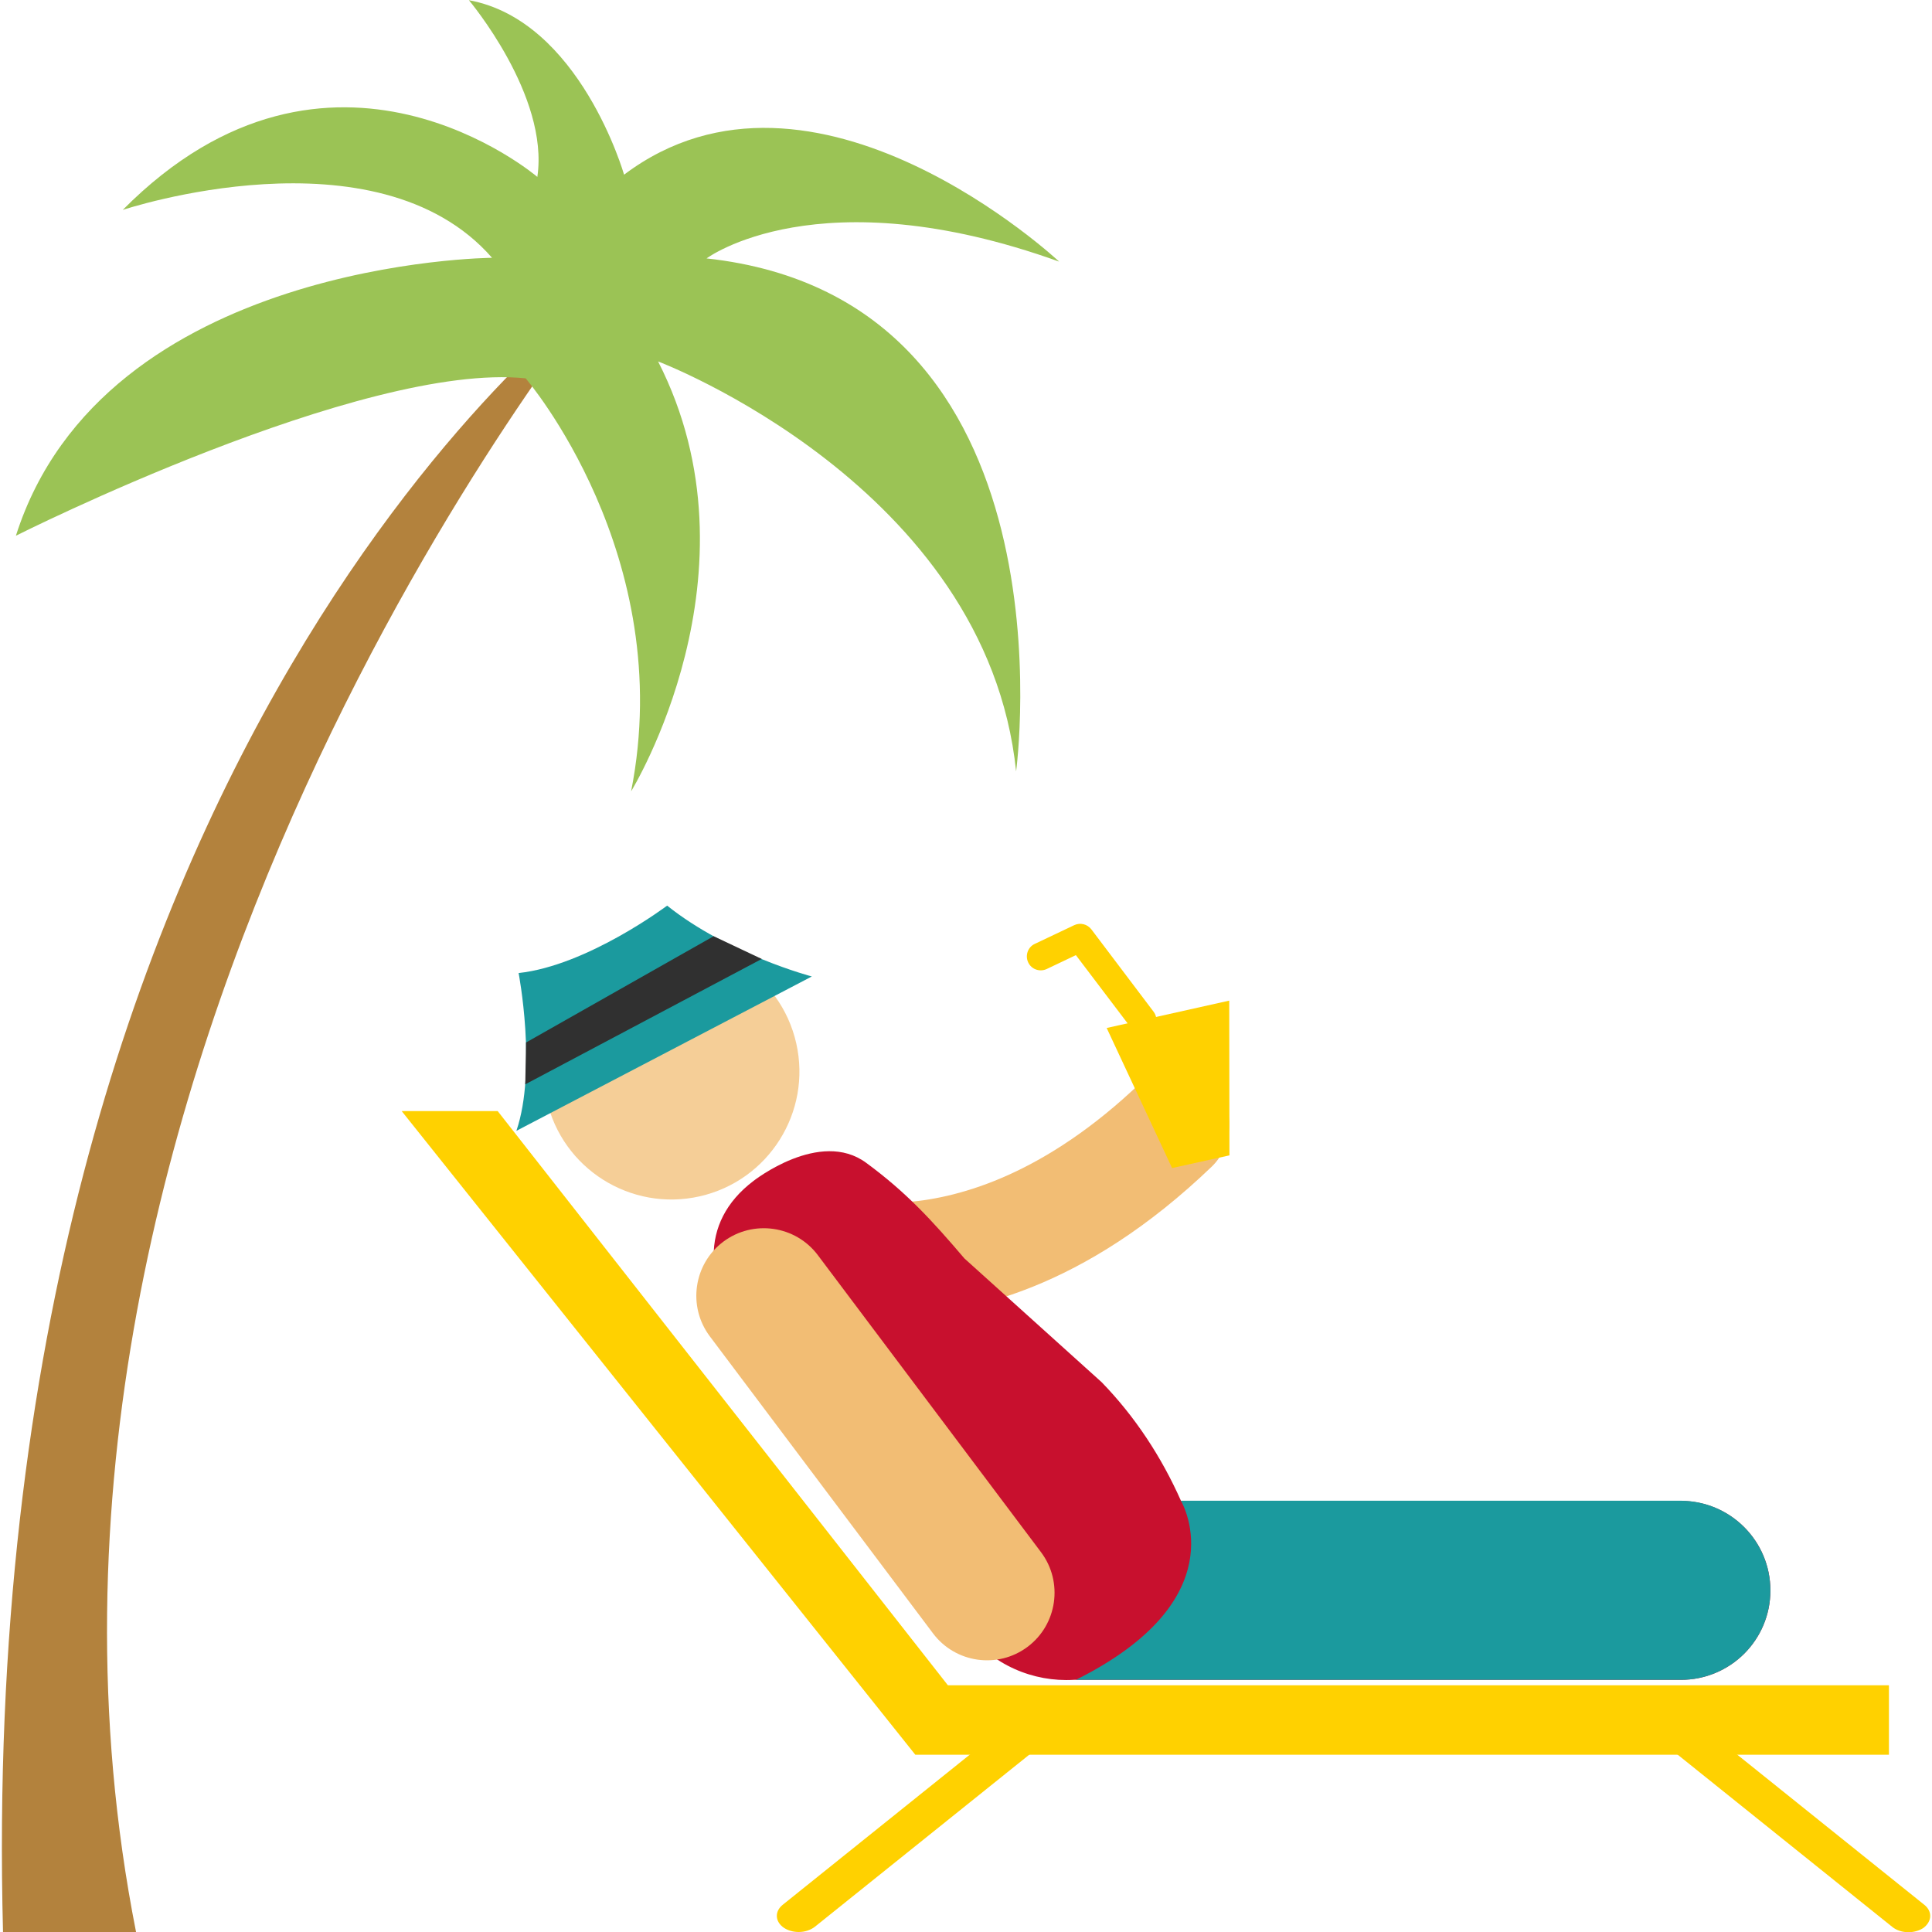
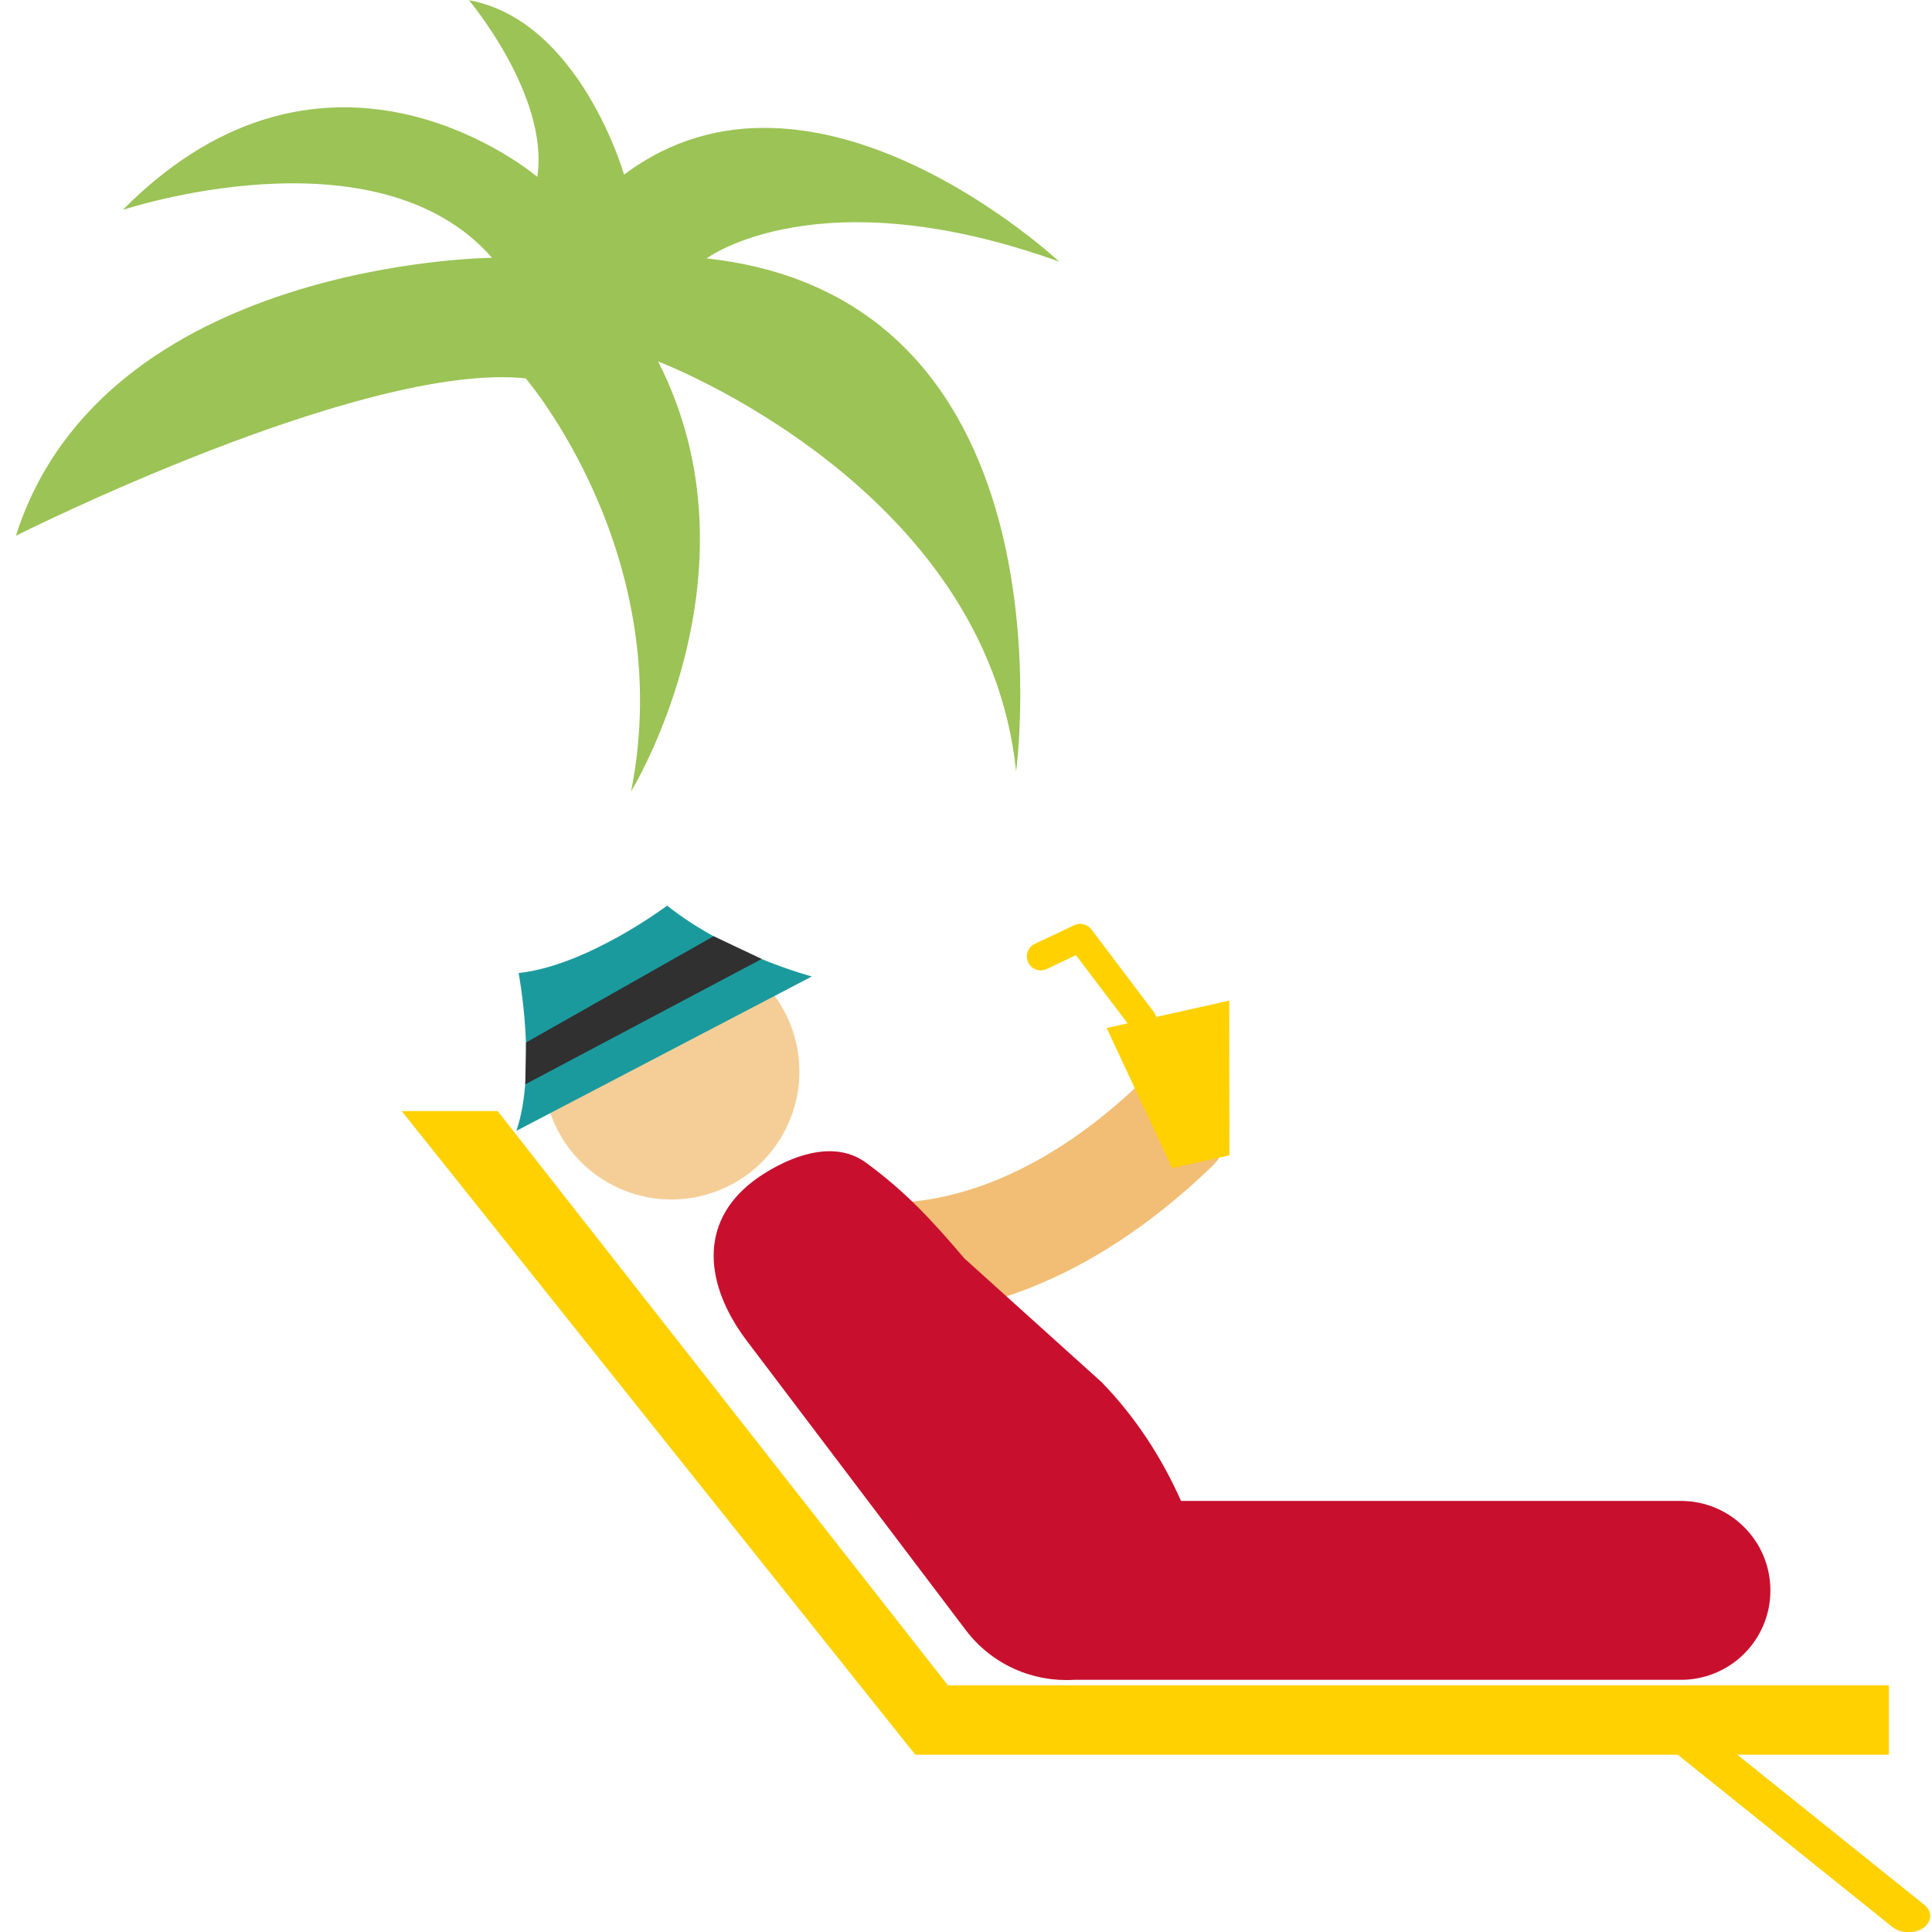
<svg xmlns="http://www.w3.org/2000/svg" version="1.1" id="Layer_1" x="0px" y="0px" viewBox="0 0 96 96" style="enable-background:new 0 0 96 96;" xml:space="preserve">
  <style type="text/css"> .st0{fill:#FFD100;} .st1{fill:#F5CE97;} .st2{fill:#F2BD74;} .st3{fill:#C8102E;} .st4{fill:#1B9A9E;} .st5{fill:#303030;} .st6{fill:#B3823D;} .st7{fill:#9BC355;} </style>
  <g>
    <g>
      <path class="st0" d="M95.62,94.65l-12.36-9.92c-0.41-0.33-1.09-0.35-1.53-0.04c-0.44,0.3-0.47,0.81-0.06,1.14l12.36,9.92 c0.21,0.17,0.5,0.26,0.8,0.26c0.26,0,0.53-0.07,0.74-0.21C96,95.48,96.03,94.98,95.62,94.65z" />
-       <path class="st0" d="M51.25,84.73l-12.36,9.92c-0.41,0.33-0.38,0.84,0.06,1.14c0.21,0.14,0.47,0.21,0.74,0.21 c0.29,0,0.58-0.09,0.8-0.26l12.36-9.92c0.41-0.33,0.38-0.84-0.06-1.14C52.34,84.38,51.65,84.4,51.25,84.73z" />
    </g>
    <polygon class="st0" points="24.73,55.21 47.1,83.74 93.86,83.74 93.86,87.19 45.48,87.19 19.96,55.21 " />
    <ellipse transform="matrix(0.975 -0.221 0.221 0.975 -10.935 8.678)" class="st1" cx="33.36" cy="53.27" rx="6.36" ry="6.36" />
    <path class="st2" d="M44.11,65.39c3.98,0,9.8-1.37,16.1-7.42c1.08-1.04,1.17-2.82,0.2-3.97c-0.97-1.16-2.64-1.25-3.72-0.21 c-4.72,4.52-8.91,5.72-11.59,5.94c-2.64,0.21-4.27-0.46-4.29-0.47c-1.34-0.6-2.89,0.07-3.45,1.5c-0.57,1.43,0.06,3.08,1.41,3.69 C38.94,64.53,40.95,65.39,44.11,65.39z" />
    <g>
      <g>
        <g>
          <path class="st0" d="M56.77,51.37c-0.21,0-0.42-0.09-0.55-0.27l-2.76-3.64l-1.45,0.69c-0.34,0.16-0.76,0.02-0.92-0.33 c-0.16-0.34-0.02-0.76,0.33-0.92l1.96-0.93c0.3-0.14,0.65-0.05,0.85,0.21l3.09,4.09c0.23,0.3,0.17,0.74-0.13,0.97 C57.06,51.33,56.92,51.37,56.77,51.37z" />
        </g>
      </g>
      <polygon class="st0" points="61.08,49.72 61.09,57.41 58.24,58.04 54.99,51.08 " />
    </g>
    <path class="st3" d="M87.97,79.03c0,1.23-0.5,2.34-1.3,3.14c-0.8,0.8-1.92,1.3-3.14,1.3H53.46c-0.03,0-0.07,0-0.1,0 c-2.02,0.12-4.06-0.74-5.37-2.47L37.12,66.64c-2.09-2.76-2.44-5.87,0.32-7.96c0,0,3.3-2.6,5.6-0.9c2,1.47,3.27,2.86,4.88,4.75 l6.82,6.15c1.66,1.71,2.97,3.71,3.94,5.89c0,0,0,0.01,0,0.01h24.84C85.98,74.58,87.97,76.57,87.97,79.03z" />
    <path class="st4" d="M25.66,56.19c1.03-3.03,0.11-7.84,0.11-7.84c3.42-0.37,7.38-3.35,7.38-3.35c3.04,2.43,7.19,3.52,7.19,3.52 L25.66,56.19z" />
    <polygon class="st5" points="26.14,51.8 35.46,46.52 37.85,47.65 26.1,53.88 " />
-     <path class="st2" d="M35.27,66.4l11.09,14.76c1.11,1.48,3.22,1.78,4.7,0.67l0,0c1.48-1.11,1.78-3.22,0.67-4.7L40.64,62.37 c-1.11-1.48-3.22-1.78-4.7-0.67l0,0C34.46,62.81,34.16,64.92,35.27,66.4z" />
-     <path class="st6" d="M0.15,96C-1.4,36.86,29.96,14.42,29.96,14.42S-1.72,53.08,6.76,96H0.15z" />
    <path class="st7" d="M26.12,18.8c0,0,7.56,8.79,5.24,20.52c0,0,6.7-10.87,1.34-21.36c0,0,16.33,6.18,17.79,20.37 c0,0,3.18-23.46-15.38-25.49c0,0,5.54-4.15,17.52,0.16c0,0-12.2-11.42-21.62-4.32c0,0-2.19-7.66-7.71-8.67c0,0,4,4.74,3.4,8.78 c0,0-10.27-8.78-20.6,1.64c0,0,12.6-4.2,18.35,2.38c0,0-19.3,0.13-23.66,13.81C0.79,26.62,18.01,17.96,26.12,18.8z" />
-     <path class="st4" d="M87.97,79.03c0,1.23-0.5,2.34-1.3,3.14c-0.8,0.8-1.92,1.3-3.14,1.3H53.46c7.92-3.95,5.37-8.63,5.22-8.9h24.84 C85.98,74.58,87.97,76.57,87.97,79.03z" />
  </g>
</svg>